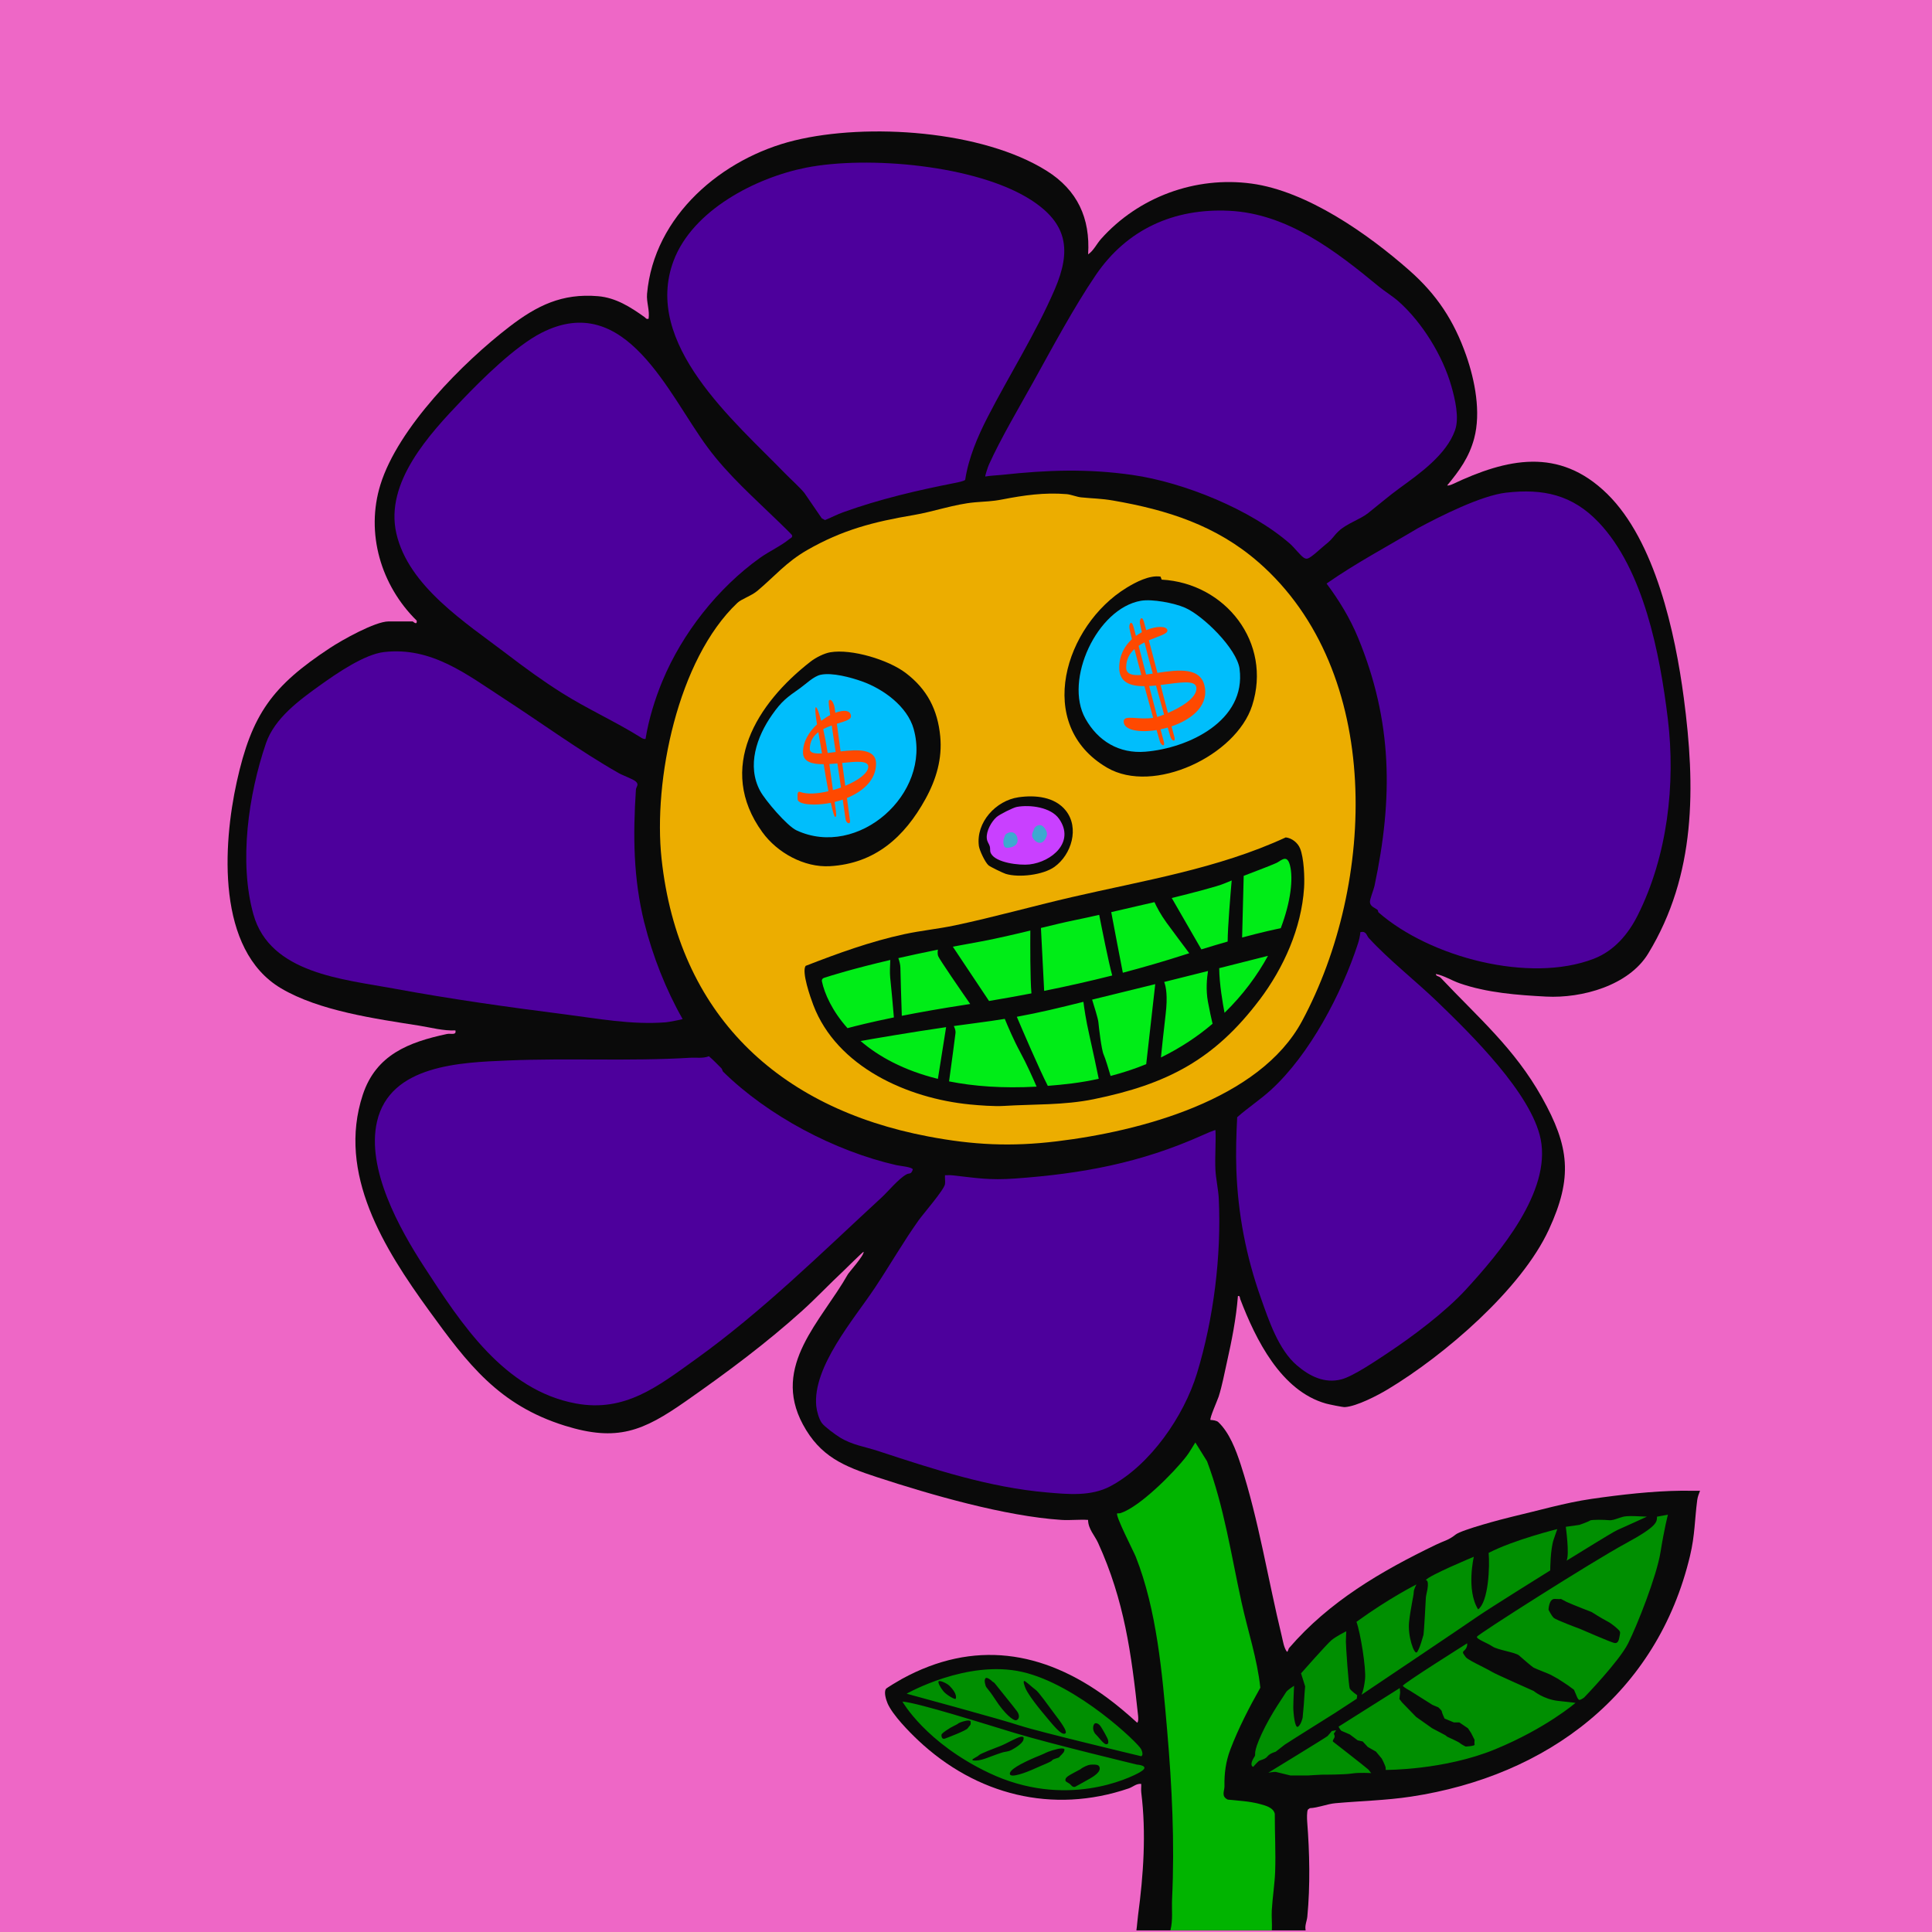
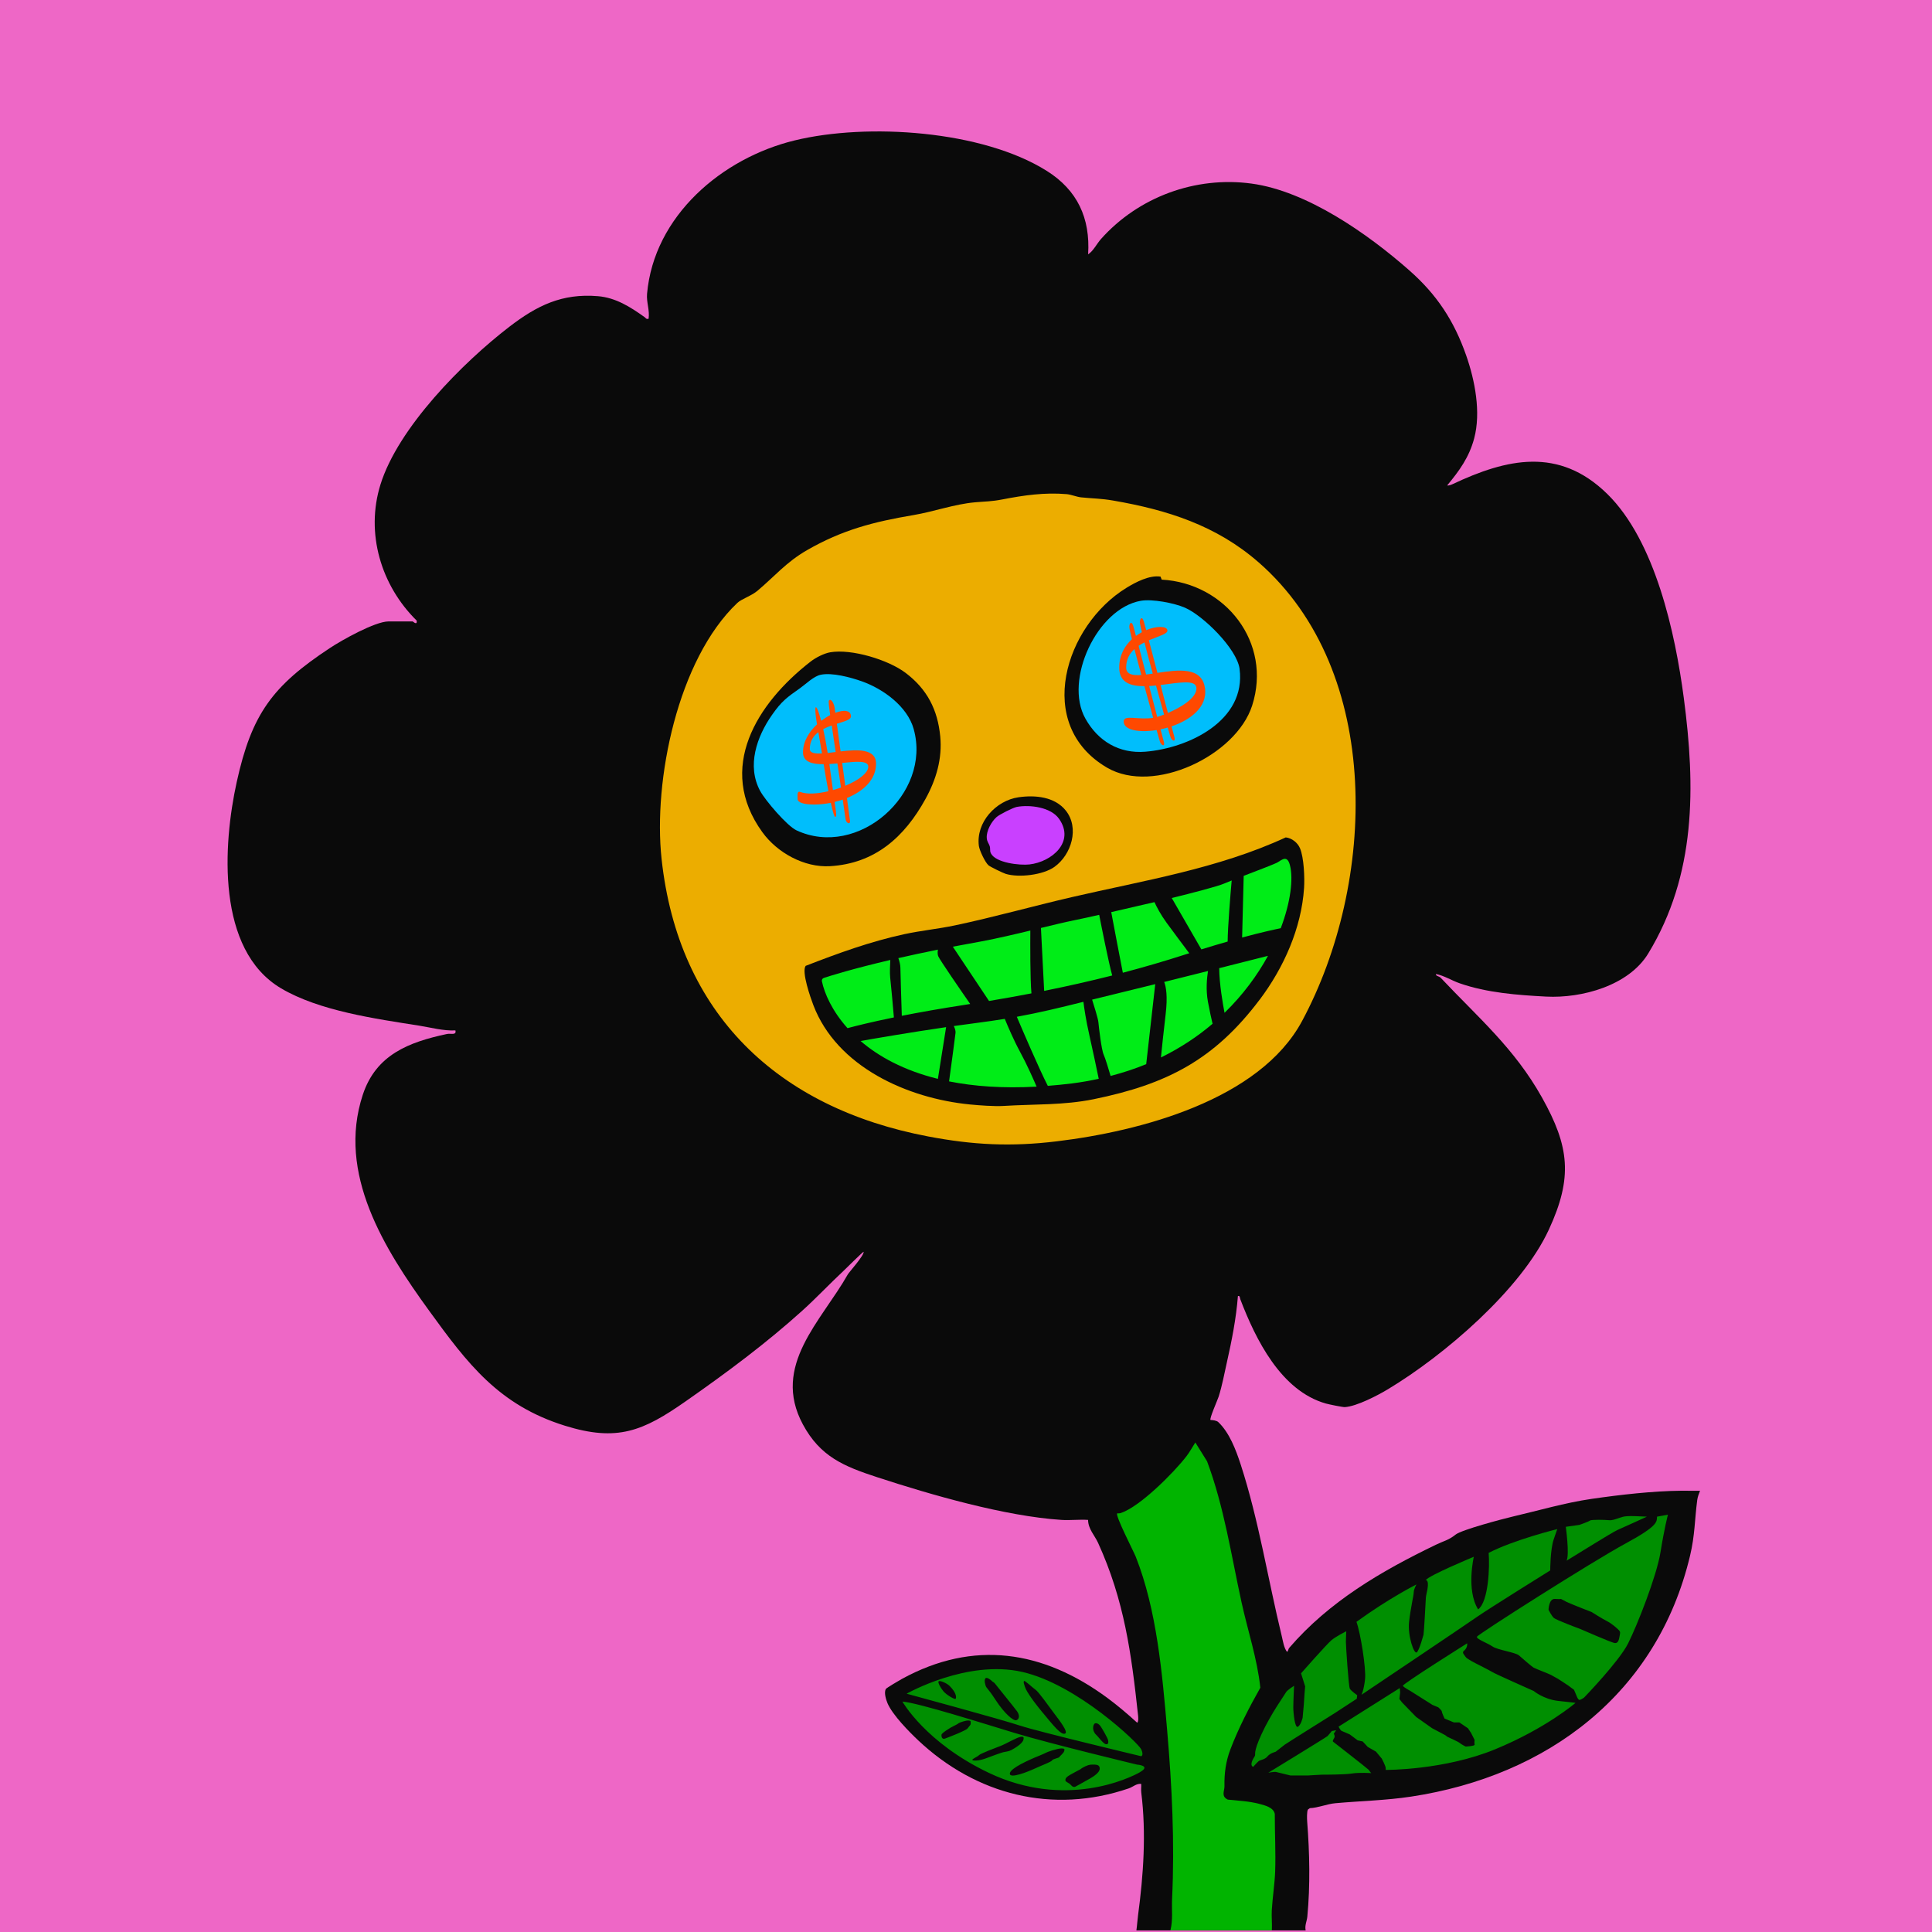
<svg xmlns="http://www.w3.org/2000/svg" id="FloraPop" viewBox="0 0 576 576">
  <defs>
    <style>.cls-1{fill:#ee67c6;}.cls-2{fill:#3da9d0;}.cls-3{fill:#008f01;}.cls-4{fill:#ecad00;}.cls-5{fill:#00befc;}.cls-6{fill:#00ed17;}.cls-7{fill:#4d009c;}.cls-8{fill:#0a0a0a;}.cls-9{fill:#01b400;}.cls-10{fill:#c940ff;}.cls-11{fill:#ff4900;}</style>
  </defs>
  <rect id="background" class="cls-1" width="576" height="576" fill="#ee67c6" />
  <path id="Outline" class="cls-8" d="M389.26,575.5c-.31-1.47.37-2.74.5-4.06.89-9.26.68-19.06-.04-28.32-.06-.82-.14-3.1.23-3.64l.56-.4c2.53-.12,5.16-1.26,7.64-1.48,7.51-.67,15.05-.83,22.52-1.96,40.73-6.16,73.43-30.74,83.2-71.84,1.46-6.12,1.37-10.8,2.14-16.61.12-.89.49-1.9.83-2.73-1.84.03-3.69-.04-5.54-.02-8.52.08-18.18,1.18-26.85,2.44-7.85,1.14-15.87,3.5-23.52,5.28-2.93.69-15.18,3.92-16.98,5.37-2.11,1.69-3.37,1.81-5.85,3.01-16.42,7.91-31.85,16.97-43.7,30.71-.38.44-.31,1.04-.7,1.22-.93-1.21-1.19-3.17-1.56-4.68-4.12-16.95-6.85-34.56-12.23-51.13-1.45-4.46-3.4-9.58-6.71-12.7-.45-.43-1.64-.61-2.3-.61-.41-.32,2.09-5.92,2.42-6.95,1.05-3.29,1.67-6.74,2.42-10.06,1.49-6.64,2.8-13.18,3.33-19.95.66-.14.53.49.71.96,4.56,11.94,12.12,27.32,25.54,31.1.86.24,5,1.1,5.63,1.06,3.54-.23,9.79-3.48,12.91-5.37,16.7-10.05,39.69-29.69,47.93-47.59,7.16-15.53,6.12-24.73-2.09-39.38s-18.96-23.76-30.14-35.62c-.59-.62-1.49-.44-1.46-1.17,2.49.5,4.68,1.94,7.07,2.77,8.17,2.85,17.26,3.52,25.79,3.97,10.66.55,24.6-3.27,30.42-12.82,14.33-23.54,14.12-49.75,10.62-76.22-2.55-19.32-8.51-46.85-22.88-60.88s-29.9-10.48-46.09-2.84c-.3.14-1.25.51-1.57.35,3.65-4.39,6.55-8.4,8.05-14.03,2.06-7.75.23-17.26-2.4-24.75-3.63-10.35-8.75-18.1-16.93-25.31-12.3-10.85-30.51-23.66-47.07-25.89-16.71-2.26-33.69,3.99-44.87,16.53-1.24,1.39-2.25,3.54-3.83,4.57.67-10.82-3.2-19.14-12.32-24.88-19.25-12.1-53.47-14.36-75.17-9.09-21.65,5.25-41.97,22.49-44.01,45.75-.22,2.51.83,4.85.46,7.42-.76.2-.79-.2-1.19-.48-4.19-3-8.59-5.81-13.91-6.25-10.74-.9-18.2,2.81-26.43,9.13-13.87,10.66-33.13,30.07-38.41,47.03-4.51,14.49.15,30.1,10.81,40.57.18,1.56-1.12.24-1.2.24h-7.2c-4,0-13.89,5.55-17.5,7.94-17.12,11.28-23.3,19.67-27.76,39.92-4.13,18.73-6.11,50.05,13.19,61.51,11.4,6.77,28.24,9.09,41.18,11.14,3.58.57,7.17,1.59,10.82,1.42.38,1.55-1.39.82-2.53,1.07-11.41,2.44-21.14,6.18-25.08,18.12-7.75,23.52,6.45,46,19.72,64.3,11.58,15.97,20.84,28.22,40.52,34.36,15.65,4.88,23.34,1.59,35.98-7.24s24.16-17.44,34.83-27.07c4.21-3.8,8.17-8.03,12.22-11.8.3-.28,5.94-5.86,6.04-5.75.26,1-4.33,6.09-4.7,6.74-7.86,13.92-22.84,27.17-13.41,44.72,5.18,9.64,12.25,12.52,22.16,15.76,16.12,5.28,38.19,11.64,54.95,12.73,2.58.17,5.33-.18,7.92,0,.03,2.71,1.97,4.61,2.99,6.85,7.83,17.2,9.92,32.93,11.92,51.44.06.54.17,1.82-.26,2.18-2.86-2.61-5.8-5.11-8.91-7.41-19.13-14.12-39.83-17.39-61.26-5.64-.75.41-4.49,2.61-4.73,2.95-.69.99.03,3.28.49,4.35,1.52,3.48,6.44,8.48,9.13,11.01,17.23,16.21,40.02,22.08,62.77,14.31,1.28-.44,2.29-1.51,3.71-1.33.04.87-.09,1.75.02,2.62,1.51,12.05.64,24.58-.96,36.52-.2,1.48-.28,3.05-.5,4.54h50.4Z" />
  <path id="stalk" class="cls-9" d="M379.18,575.5h-30.24c.8-3.07.35-6.2.5-9.34.8-16.88-.03-33.64-1.48-50.4-1.45-16.83-3.07-35.73-9.34-51.62-.58-1.48-6.24-12.42-5.53-12.96.36.02.74.02,1.09-.1,5.73-1.92,15.81-12.06,19.56-16.94.98-1.27,1.76-2.75,2.63-4.09l3.5,5.62c5.09,13.61,7.2,27.99,10.28,42.04,1.85,8.45,4.69,16.86,5.6,25.46-3.28,5.79-6.58,12.2-8.94,18.42-1.36,3.58-1.84,7.2-1.75,10.93.03,1.44-1.09,3.01.99,4.01,3.13.33,6.27.46,9.31,1.25,1.71.45,4.28,1.05,4.7,2.98-.01,5.72.31,11.5.11,17.21-.13,3.6-.79,7.86-1,11.48-.11,1.99.12,4.03.02,6.02Z" fill="#01b400" />
  <path id="eyes" class="cls-5" d="M272.41,217.39c5.39,19.28-16.62,38.72-34.96,30.16-2.79-1.3-9.3-8.92-10.82-11.74-4.05-7.5-1.01-16.19,3.55-22.69,2.88-4.11,4.41-5.18,8.36-7.96,1.72-1.22,4.01-3.52,6.1-3.98,3.41-.75,8.98.77,12.29,1.94,6.39,2.26,13.59,7.46,15.49,14.27ZM369.57,199.43c-.79-6-10.86-15.9-16.3-18.26-3.19-1.39-9.73-2.64-13.11-2.06-13.08,2.26-23,23.6-16.58,35.1,3.77,6.76,10.07,10.54,17.9,9.9,12.92-1.05,30.1-9.28,28.08-24.69Z" fill="#00befc" />
-   <path id="petals" class="cls-7" d="M408.12,279.7c5.94,6.47,13.99,12.77,20.51,19.06,9.91,9.56,27.93,27.24,30.69,40.83,3.19,15.7-12.3,34-22.29,44.88-6.12,6.66-15.74,13.89-23.32,18.92-3.3,2.19-10.26,6.92-13.76,7.84-5.05,1.33-9.53-.93-13.34-4.2-5.46-4.69-8.32-13.34-10.69-20.03-4.43-12.48-6.85-25.09-7.32-38.28-.18-5.16-.02-10.53.25-15.63,3.24-2.87,6.86-5.22,10.09-8.17,11.53-10.53,21.07-28.68,25.93-43.65.34-1.04.61-2.28.71-3.37,1.81-.4,1.8,1,2.54,1.81ZM475.19,285.83c6.01-2.33,10.21-7.25,13.04-12.88,8.88-17.66,11.37-39.17,9.01-58.64s-7.24-44.52-20.62-58.58c-7.82-8.22-16.53-10.12-27.59-8.85-7.42.85-19.59,6.98-26.34,10.62-9.1,5.44-18.5,10.4-27.19,16.48,3.73,5,6.97,10.31,9.36,16.08,10.33,24.98,10.49,47.86,4.93,74.05-.27,1.26-1.44,3.98-1.36,4.9.12,1.33,1.6,1.66,2.31,2.31.15.13.09.55.23.68,15.29,13.39,45.04,21.26,64.22,13.83ZM192.1,275.14c-3.3-13.29-3.4-26.11-2.51-39.7.06-.9,1.02-1.47-.01-2.42-.83-.76-3.87-1.82-5.14-2.54-11.63-6.62-22.82-14.82-34.05-22.11s-21.69-15.61-35.91-13.97c-5.85.68-14.09,6.35-18.96,9.84-6.28,4.49-13.67,9.89-16.23,17.37-5.23,15.3-8.11,35.45-3.73,51.03,4.95,17.59,26.74,19.29,41.77,22.07,16.84,3.12,33.89,5.52,50.88,7.68,9.97,1.27,20.03,3.2,30.28,2.4.68-.05,4.82-.82,5.02-.98-4.99-8.75-8.96-18.88-11.4-28.68ZM245.02,154.54l.95.51c1.81-.72,3.56-1.66,5.39-2.32,10.89-3.93,22.18-6.56,33.47-8.77.65-.13,2.68-.54,2.93-.91.98-6.48,3.72-12.93,6.71-18.73,6.46-12.56,14.36-24.99,20-38.08,5.03-11.67,3.75-19.67-7.14-26.66-16.16-10.37-48.63-13.23-67.03-9.59-15.01,2.97-33.79,12.67-39.47,27.73-9.33,24.76,18.16,47.89,33.15,63.34,1.81,1.86,4.36,4.11,5.84,5.91l5.18,7.56ZM411.09,85.43c-12.89-10.63-27.23-21.75-44.61-22.59-16.55-.8-30.56,5.55-39.84,19.24-6.52,9.61-12.91,21.57-18.59,31.81-4.25,7.66-9.7,16.85-13.24,24.68-.22.48-1.19,3.37-1.06,3.5,1.66-.3,3.36-.32,5.02-.5,13.45-1.46,25.44-1.89,38.88.04,15.3,2.19,35.39,10.33,47.07,20.61,1.04.92,3.19,3.64,4.06,4.1.42.22.65.33,1.14.18,1.1-.33,4-3.13,5.12-4.02,2.35-1.85,2.33-2.46,4.05-4.11,2.39-2.29,6.34-3.45,8.78-5.38,3.01-2.38,6.29-5.2,9.35-7.42,6-4.35,13.98-9.98,16.58-17.29,1.33-3.74,0-9.31-1.08-13.1-2.6-9.2-8.75-19.08-15.73-25.29-1.78-1.58-4.06-2.95-5.89-4.45ZM197.5,203.02c5.9-14.22,16.55-27.74,29.07-36.69,2.73-1.95,6.26-3.55,8.78-5.62.36-.3.99-.46.79-1.12-.09-.28-3.46-3.5-4.07-4.1-7.28-7.09-14.94-13.79-21.1-22.1-11.71-15.79-24.39-47.01-49.56-34.15-7.81,3.99-17.65,13.74-23.66,20.02-9.69,10.13-23.05,24.52-19.59,39.74,3.59,15.8,20.68,26.64,32.78,35.86,5.67,4.32,10.65,7.98,16.59,11.73,7.62,4.8,15.73,8.42,23.33,13.15.51.32.96.67,1.6.56.92-5.76,2.79-11.88,5.04-17.28ZM215.04,318.46c-1.2-1.2-2.38-2.44-3.68-3.55-1.83.71-3.76.33-5.68.45-18.07,1.09-36.02.04-54.35.81-13.89.59-35.03,1.25-38.93,18.22-3.23,14.07,6.6,31.83,14.08,43.33,11.05,16.99,23.85,36.75,45.21,40.71,14.62,2.71,24.46-5.11,35.63-13.12,20.01-14.35,37.6-31.78,55.59-48.36,1.82-1.68,5-5.54,7.33-6.82.9-.49,1.37.13,1.9-1.44,0-.75-3.94-1.1-4.92-1.32-18.41-4.21-38.18-14.67-51.61-27.83-.23-.23-.27-.78-.57-1.09ZM358.41,338.49c-18.4,8.24-35.81,11.44-55.77,12.87-7.72.55-11.32-.14-18.76-.96-.71-.08-1.43,0-2.14-.02-.07.86.12,1.8,0,2.64-.26,1.72-6.4,8.75-7.89,10.83-4.6,6.48-8.61,13.48-13.02,20.1-6.16,9.26-18.64,23.59-17.47,35.29.15,1.46.8,3.86,1.68,5.04.82,1.11,4.05,3.47,5.34,4.26,3.79,2.32,7.34,2.72,11.33,4.03,16.45,5.4,33.16,10.91,50.49,12.39,6.21.53,13.03,1.23,18.83-1.85,11.91-6.32,21.94-20.89,25.84-33.68,4.98-16.35,7.3-35.02,6.49-52.11-.12-2.61-.88-6-1-8.6-.18-3.91.18-7.87.02-11.78-.15-.15-3.4,1.29-3.97,1.55Z" />
  <path id="leaves" class="cls-3" d="M404.4,483.54c9.76-7.09,17.9-11.16,17.9-11.16,0,0-.81,1.39-.81,2.32s-.93,4.65-1.39,8.83c-.46,4.18,1.51,9.88,2.32,9.07.81-.81,1.86-4.88,1.98-5.23.12-.35.7-10.69.7-11.04s.46-2.44.46-2.44l.12-.93s.23-1.86-.58-1.86c.58-1.28,14.3-6.97,14.3-6.97,0,0-2.32,9.88,1.28,15.69,3.14-2.32,3.49-12.9,3.14-16.85,7.67-3.95,20.46-7.09,20.46-7.09l-1.05,3.02c-1.05,3.02-1.05,9.3-1.05,9.3,0,0-18.48,11.51-21.62,13.71-3.14,2.21-34.64,23.36-34.64,23.36,0,0,.7-1.39,1.05-4.65.35-3.25-1.39-13.95-2.56-17.09ZM467.05,465.3c2.91-1.74,13.6-8.48,15.23-9.18,1.63-.7,8.72-3.95,8.72-3.95-6.28-.35-6.74-.12-8.14.35-1.39.46-2.21.81-3.25.7-1.05-.12-5.11-.23-5.58.12-.46.35-3.14,1.28-3.14,1.28l-4.07.58s1.16,8.25.23,10.11ZM405.56,525.62s-7.67-6.04-8.02-6.28c-.35-.23-.12-.58.23-1.16.35-.58-.12-1.28-.12-1.28l.7-1.05-1.28.23s-.93,1.16-1.28,1.51-17.67,10.93-17.67,10.93c0,0,1.86-.35,2.32-.23.46.12,4.3,1.05,4.3,1.05,0,0,4.65,0,5.11,0s3.37-.24,4.18-.24,6.86,0,9.04-.35c2.18-.35,5.72-.12,5.72-.12l-.81-1.05-2.44-1.98ZM457.17,504.11s-11.27-5-12.2-5.58-4.88-2.56-4.88-2.56c0,0-2.79-1.39-3.14-1.98-.35-.58-1.16-1.28-.58-1.74s1.16-1.28,1.05-2.32c0,0-19.41,12.2-19.18,12.67.23.46,2.21,1.51,2.21,1.51l6.62,4.18,1.74.73s1.05.9,1.05,1.25.81,2.09.81,2.09l2.79,1.16h1.63l2.56,1.74.93,1.39,1.05,2.09s-.12.93,0,1.39-2.67.58-2.67.58c0,0-1.39-.7-1.74-1.05s-3.72-1.86-3.72-1.86l-.58-.46-3.95-2.09-4.77-3.37-4.18-4.3-.81-1.05.23-1.98-.12-1.28-18.25,11.51s.58,1.16.93,1.28c.35.12,2.44,1.05,2.44,1.05l2.32,1.74,1.51.35,1.51,1.63,2.44,1.39,1.74,2.09s1.16,2.21,1.16,2.79v.58s17.43.12,32.66-6.16c15.23-6.28,23.94-13.83,23.94-13.83,0,0-.7-.12-5.11-.58-4.42-.46-7.44-3.02-7.44-3.02ZM304.16,514.49c-4.84-1.66-33.86-9.54-33.86-9.54,0,0,17.97-10.23,34.42-6.5,16.45,3.73,34.69,21.29,35.52,23.08.83,1.8,0,2.07,0,2.07,0,0-31.24-7.46-36.07-9.12ZM326.78,517.17c.4.3,2.12,2.68,2.88,2.83.76.15.86-.46.71-1.16-.15-.71-1.72-3.39-2.23-4.15s-1.32-1.11-1.72-.86c0,0-.4.15-.51,1.11-.1.96.46,1.92.86,2.23ZM305.59,502.95c.2.71,1.42,2.98,5.06,7.39,3.64,4.4,5.62,6.88,6.83,6.53,1.21-.35-1.62-3.95-3.29-6.17-1.67-2.23-4.55-6.32-5.46-6.93-.91-.61-3.23-2.91-3.44-2.58-.25.41.1,1.06.3,1.77ZM283.12,502.65c-.86-.86-2.83-1.67-3.24-1.42s.46,1.87,1.37,2.98c.91,1.11,3.39,2.53,3.64,2.28.25-.25.41-1.67-1.77-3.84ZM303.21,510.19c-.86-1.21-6.17-7.69-6.53-8.2-.35-.51-.66-.46-.96-.81s-1.58-1.27-1.92-.81c-.3.4-.3.96,0,2.02s.51.56,3.04,4.45c2.53,3.9,5.26,6.32,6.17,6.02s1.06-1.47.2-2.68ZM497.27,451.58s-1.05,3.95-2.21,11.16c-1.16,7.21-6.97,21.85-9.65,27.2-2.67,5.35-13.13,16.16-13.13,16.16,0,0-.93.7-1.39.7s-.93-1.39-.93-1.39l-.7-1.63-1.74-1.28s-2.44-1.63-3.02-1.98c-.58-.35-1.74-.93-2.09-1.16-.35-.23-4.65-1.86-5.23-2.21-.58-.35-3.25-2.67-4.3-3.6-1.05-.93-6.39-1.63-7.9-2.67s-4.88-2.21-4.65-2.91c.23-.7,34.4-22.43,44.28-27.78s9.3-6.51,9.41-8.02l3.25-.58ZM482.88,486.31c-.19-.38-2.19-2.19-3.71-2.95-1.52-.76-4.66-2.76-4.66-2.76,0,0-5.7-2.19-7.51-3.04l-1.62-.86s0,.1-1.81,0c-1.81-.1-1.9,3.23-1.9,3.23,0,0,.86,1.71,1.52,2.38.67.67,7.89,3.33,7.89,3.33,0,0,8.94,3.9,10.17,4.18,1.24.29,1.43-1.05,1.62-2.09s.19-1.05,0-1.43ZM339.95,528.31c-3.32,1.93-22.43,11.01-45.06.28-18.94-8.98-25.85-21.29-25.85-21.29,4.74.36,25.1,6.83,33.65,9.41,10.62,3.21,36.28,9.38,36.28,9.38,0,0,4.28.28.97,2.21ZM288.89,512.97c-.81-.15-2.73.55-3.09.78-.35.23-.11.17-.96.59-.07.04-.15.07-.23.1-1.53.72-3.87,2.3-3.92,2.73-.05.46.1,1.52,1.06,1.16.96-.35,6.27-2.38,6.73-3.04.46-.66,1.01-1.06.91-1.47-.1-.4.3-.71-.51-.86ZM299.21,522.38c.81-.2,1.52-.2,2.28-.61,2.97-1.58,3.59-2.73,3.64-3.14s.3-1.01-.86-.81c-1.16.2-4.5,2.15-5.92,2.69-1.42.55-6.02,2.27-6.48,2.77-.46.51-2.12,1.11-1.97,1.42s1.97.3,4-.46c2.02-.76,4.5-1.67,5.31-1.87ZM316.41,521.27c-1.32.05-4.25,1.06-4.65,1.32-.4.25-3.19,1.37-3.19,1.37-4.1,1.77-7.74,3.69-7.49,4.96s4.96-.51,7.49-1.67c2.53-1.16,4.86-1.97,5.11-2.43.25-.46,1.92-.66,2.12-.96.2-.3,1.32-1.26,1.42-1.67.1-.4.51-.96-.81-.91ZM327.64,526.53c-.35-.56-2.02-.46-2.63-.4s-2.07.66-2.93,1.37c0,0-3.29,1.72-3.64,2.02-.35.3-.76.51-.81,1.16-.05.66.96.66,1.72,1.57.76.91,1.47.3,1.47.3,0,0,.81-.4,4.2-2.33s2.98-3.14,2.63-3.69ZM380.34,522.25s2.21-1.74,2.67-2.09,15.11-9.53,15.11-9.53l6.39-4.18.12-1.05s-1.86-1.28-2.21-1.98c-.35-.7-1.16-12.67-1.16-13.95s.12-3.14.12-3.14c0,0-3.02,1.51-4.42,2.67-1.39,1.16-9.07,9.88-9.07,9.88l1.22,3.89-.17,2.03-.23,3.49-.35,3.84s-.46,2.09-1.39,2.67-1.39-4.13-1.39-5.78.23-6.42.23-6.42c0,0-2.09,1.28-2.44,1.98-.35.7-4.42,6.27-7.21,12.32-2.79,6.04-1.63,5.98-2.09,6.71s-1.63,2.59-.46,3.17c0,0,1.39-1.63,1.86-1.86.46-.23,1.74-.41,2.44-1.31.7-.9,2.44-1.36,2.44-1.36Z" fill="#008f01" />
  <path id="teeth" class="cls-6" d="M341.73,317.26c-3.32,1.37-6.87,2.54-10.62,3.52-.57-1.95-1.59-5.32-2.06-6.34-.68-1.46-1.46-8.34-1.58-9.69-.09-1.05-1.32-4.98-1.87-6.72,2.06-.51,4.23-1.05,6.6-1.62,3.57-.86,7.79-1.9,12.22-3l-2.69,23.84ZM334.76,290.01c6.37-1.68,12.52-3.48,18.51-5.41.44-.14.86-.28,1.29-.41-1.46-1.94-4.75-6.33-6.81-9.16-1.76-2.42-2.95-4.74-3.56-6.07-2.15.47-7.43,1.73-12.89,2.98.89,4.8,2.77,14.52,3.46,18.08ZM347.09,292.76c.56,1.44,1.07,4.26.43,9.63-.66,5.59-1.12,10.09-1.4,12.88,5.86-2.87,10.98-6.29,15.39-10.05-.36-1.49-.85-3.72-1.38-6.54-.67-3.6-.3-7.18.02-9.19-4.2,1.06-8.69,2.18-13.07,3.27ZM370.32,279.51c5.78-1.56,9.66-2.4,11.52-2.78,2.98-7.85,3.76-14.74,2.75-18.72-.81-3.21-2.37-1.69-3.72-.9-.84.49-5.84,2.38-10.08,4.01l-.47,18.4ZM294.86,298.43c4.32-.72,8.54-1.48,12.65-2.27-.39-4.21-.36-14.89-.33-18.73-4.64,1.12-9.6,2.29-14.52,3.22-3.01.54-5.87,1.07-8.59,1.59l10.79,16.18ZM358.16,283.05c2.85-.88,5.47-1.66,7.85-2.34.01-4.18.85-14.22,1.2-18.21-.98.39-1.76.7-2.22.91-1.79.81-9.91,2.92-15.65,4.32l8.83,15.31ZM311.29,295.42c7.04-1.41,13.78-2.94,20.3-4.59-1.13-4.13-3.18-14.52-3.88-18.08-2.69.61-5.26,1.17-7.33,1.59-2.91.59-6.33,1.42-10.04,2.32l.96,18.75ZM304.15,313.65c-1.84-3.36-3.68-7.67-4.59-9.89-2.59.42-5.38.83-8.48,1.23-2.2.28-4.45.59-6.71.91.28.59.57,1.36.51,2.02-.09.99-1.41,10.69-1.93,14.48,7.34,1.47,15.96,2.12,26.1,1.57-.92-2.15-2.97-6.79-4.9-10.31ZM324.77,308.59c-1.04-4.6-1.54-8.07-1.76-9.91-7.24,1.8-13.01,3.21-19.86,4.46,1.56,3.66,6.71,15.69,9.24,20.59,2.33-.18,4.72-.41,7.2-.72,2.77-.35,5.41-.82,7.98-1.38-.61-2.96-1.73-8.31-2.8-13.04ZM363.49,288.65c.03,4.69,1.1,10.77,1.59,13.31,5.54-5.39,9.82-11.26,12.95-16.99-2.74.7-8.14,2.06-14.55,3.68ZM289.26,299.33c-2.59-3.73-9.19-13.29-9.56-14.29-.21-.57-.17-1.3-.08-1.92-4.35.88-8.28,1.73-11.79,2.53.32.88.61,2.03.61,2.88,0,1.33.32,11.28.42,14.32,5.14-1.01,11.4-2.14,18.84-3.28.52-.08,1.04-.16,1.56-.25ZM279.62,321.65l2.45-15.42c-10.76,1.57-21.18,3.37-25.5,4.13,5.33,4.59,12.82,8.76,23.05,11.29ZM266.5,303.33c-.13-1.99-.9-10.02-1.1-11.87-.15-1.34-.05-3.77.03-5.26-11.22,2.63-17.76,4.68-19.82,5.36-.43.14-.66.58-.57,1.01.78,3.67,3.06,8.85,7.63,13.96,2.27-.61,6.84-1.77,13.83-3.2Z" fill="#00ed17" />
  <path id="face" class="cls-4" d="M375.22,167.64c-12.58-11-27.24-15.62-43.3-18.4-3.68-.64-6.08-.6-9.6-.96-1.31-.13-2.95-.84-4.32-.96-6.6-.55-12.71.33-19.11,1.57-3.35.65-4.98.58-8.25.87-6.08.54-12.32,2.8-18.28,3.8-11.92,2.01-21.25,4.42-31.77,10.47-6.22,3.58-9.59,7.76-14.77,12.11-1.82,1.53-4.74,2.42-5.99,3.61-17.76,16.83-25.13,52.88-22.59,76.32,5,46.19,34.57,74.23,79.49,82.75,13.47,2.56,24.74,3.1,38.35,1.45,24.7-2.98,60.42-12.24,73.11-35.85,22.05-41.02,24.39-104.14-12.97-136.79ZM335.82,175.26c2.8-1.71,6.88-3.85,10.18-3.35l.34.9c19,1.03,32.99,18.8,26.97,37.55-4.79,14.92-29.36,26.63-43.25,18.51-21.87-12.78-12.54-42.41,5.76-53.6ZM303.69,237.69c4.94-.7,10.76-.17,14.06,3.97,4.13,5.17,1.69,13.16-3.38,16.79-3.38,2.42-10.6,3.28-14.53,2.08-.78-.24-4.62-2.1-5.13-2.55-1-.87-2.69-4.43-2.87-5.77-.92-7.03,5.08-13.56,11.85-14.52ZM227.29,248.11c-13.84-19.12-1.62-38.45,14.37-50.86,1.5-1.17,3.99-2.46,5.86-2.78,6.36-1.09,17.31,2.23,22.47,6.14,6.43,4.86,9.57,10.98,10.33,18.95.63,6.59-1.17,12.78-4.41,18.66-6.26,11.35-15.03,19.23-28.46,20.02-7.67.45-15.72-4-20.15-10.12ZM375.55,298.03c-13.49,17.91-27.65,25.23-49.51,29.69-8.91,1.82-17.83,1.44-26.8,2-2.82.17-7.21-.16-10.08-.44-18.56-1.82-39.64-11.15-46.68-29.64-.84-2.21-3.55-9.88-2.29-11.68,9.62-3.74,19.3-7.26,29.43-9.45,4.99-1.08,10.14-1.57,15.13-2.63,11.64-2.46,23.17-5.72,34.79-8.41,21.52-4.98,43.62-8.49,63.79-17.81,1.81.2,3.56,1.57,4.26,3.27,1.16,2.79,1.4,8.75,1.2,11.8-.79,12.02-6.07,23.79-13.24,33.32Z" fill="#ecad00" />
  <path id="nose" class="cls-10" d="M303.2,240.56c3.92-.7,10.12.09,12.55,3.57,4.83,6.88-2.16,12.82-8.83,13.59-2.87.33-10.09-.45-11.51-3.33-.36-.72-.12-1.45-.32-2.08-.28-.9-.81-1.28-.9-2.47-.15-2.1,1.36-4.85,2.92-6.24.89-.79,4.93-2.83,6.08-3.04Z" fill="#c940ff" />
-   <path id="nostrils" class="cls-2" d="M303.38,250.48c.06,1.96-2.54,2.42-3.46,2.25-.92-.17-.87-2.14-.63-2.71.23-.58.29-1.15.75-1.44,1.81-1.13,3.29-.06,3.35,1.9ZM310.07,245.98c-.98,0-1.73.75-1.85,1.33-.12.58-.52.87-.52,1.75s1.15,2.23,2.37,2.23,2.08-1.85,2.08-2.65c0-1.04-1.1-2.65-2.08-2.65Z" fill="#3da9d0" />
  <path id="eyeballs" class="cls-11" d="M359.24,205.18c-.86-6.47-7.99-5.51-14.17-4.57-.93-3.56-1.83-6.99-2.55-9.71,2.92-1.26,5.66-1.89,5.52-2.98-.16-1.3-3.13-1.37-6.32-.05-.34-1.26-.57-2.13-.66-2.44-.63-2.14-1.36-.76-1.21.35.06.43.27,1.39.59,2.7-.6.32-1.19.68-1.77,1.1-.38-1.44-.65-2.43-.75-2.76-.63-2.14-1.36-.76-1.21.35.07.51.34,1.72.76,3.39-2.16,1.98-3.79,4.78-3.79,8.5,0,4.43,3.36,5.53,7.51,5.52.91,3.34,1.83,6.65,2.61,9.43-4.55.71-8.79-1.06-8.79,1.1,0,2.58,4.61,3.39,9.81,2.55.56,1.97.94,3.28,1.01,3.5.4,1.15,1.67,1.67,1.1-.23-.1-.35-.45-1.62-.94-3.49.72-.15,1.43-.32,2.15-.53.46,1.61.77,2.67.84,2.87.4,1.15,1.67,1.67,1.1-.23-.1-.31-.39-1.4-.81-2.99,5.68-1.92,10.74-5.76,9.99-11.38ZM341.2,191.52c.68,2.65,1.56,5.93,2.48,9.31-.68.1-1.35.2-1.98.27-.82-3.12-1.6-6.11-2.24-8.56.56-.38,1.15-.72,1.75-1.02ZM335.75,199.01c0-2.43,1.02-4.18,2.46-5.5.59,2.27,1.3,4.95,2.06,7.73-2.66.19-4.52-.2-4.52-2.23ZM345.01,213.74c-.72-2.72-1.56-5.94-2.41-9.2.67-.04,1.36-.09,2.05-.16.85,3.1,1.69,6.12,2.4,8.66-.8.31-1.5.55-2.03.71ZM348.2,212.56c-.65-2.47-1.41-5.37-2.19-8.34,5.47-.66,10.69-1.76,10.69,1.01,0,2.98-4.79,5.74-8.5,7.33ZM261.19,227.7c0-4.5-5.42-4.28-10.58-3.68-.42-3.08-.81-5.97-1.12-8.24,2.31-.72,4.21-1.21,4.21-2.19,0-1.85-2.08-2.05-4.66-1.08-.11-.81-.18-1.34-.2-1.46-.15-1.06-.85-2.65-1.52-2.35-.42.19-.19.83-.19,1.63,0,.14.15,1.21.38,2.87-.89.46-1.8,1.04-2.68,1.71-.87-3.29-1.53-4.47-1.69-3.94-.18.62.05,2.52.44,5-2.35,2.18-4.18,5.1-4.18,8.34,0,2.85,2.74,3.55,6.16,3.53.39,2.45.9,5.39,1.42,8.05-3.26.77-6.43.98-8.4.22-1.03-.39-.78,1.14-.78,2.14s1.88,1.61,4.9,1.61c1.59,0,3.29-.17,4.99-.51.57,2.57,1.07,4.34,1.33,4.21.42-.2.39-.48-.19-4.46.82-.2,1.63-.43,2.42-.71.45,3.07.77,5.25.81,5.63.15,1.56,1.52,1.86,1.37.72-.04-.32-.41-3.05-.93-6.82,4.81-1.97,8.68-5.4,8.68-10.22ZM247.97,216.28c.34,2.29.74,5.04,1.17,7.92-.82.1-1.63.2-2.38.29-.45-2.85-.9-5.21-1.33-7.12.81-.43,1.68-.78,2.54-1.08ZM241.43,223.3c0-2.31,1.06-3.88,2.55-5.02.35,2.02.74,4.22,1.09,6.34-2.15.12-3.64-.11-3.64-1.32ZM248.33,235.55c-.26-1.78-.56-3.97-.92-6.67-.05-.38-.1-.73-.15-1.09.79-.04,1.6-.11,2.4-.19.37,2.48.74,4.94,1.07,7.18-.78.29-1.59.55-2.4.77ZM252.01,234.27c-.29-2.17-.61-4.49-.93-6.81,4.13-.42,7.78-.79,7.78,1.12s-3.03,4.11-6.85,5.69Z" fill="#ff4900" />
  <script type="text/javascript">
    (function() {
        const petalColors = ["#4d009c","#0086e4","#008598","#b50a00"];
        
        function getCurrentSeason(date) {
            const month = date.getMonth();
            // Winter: December, January, February
            if (month === 11 || month === 0 || month === 1) {
                return 3; // winter
            }
            // Spring: March, April, May
            else if (month &gt;= 2 &amp;&amp; month &lt;= 4) {
                return 1; // spring
            }
            // Summer: June, July, August
            else if (month &gt;= 5 &amp;&amp; month &lt;= 7) {
                return 0; // summer
            }
            // Fall: September, October, November
            else {
                return 2; // fall
            }
        }
        
        function setPetalColor() {
            fetch('/r/blocktime')
                .then(response =&gt; {
                    if (!response.ok) {
                        throw new Error('Failed to fetch block time');
                    }
                    return response.text();
                })
                .then(timestamp =&gt; {
                    const date = new Date(parseInt(timestamp) * 1000);
                    applySeasonalColor(date);
                })
                .catch(error =&gt; {
                    console.error('Using device time due to error:', error);
                    applySeasonalColor(new Date());
                });
        }
        
        function applySeasonalColor(date) {
            const seasonIndex = getCurrentSeason(date);
            const petalColor = petalColors[seasonIndex];
            
            const styleElement = document.querySelector('style');
            if (styleElement &amp;&amp; petalColor) {
                let styleContent = styleElement.textContent;
                styleContent = styleContent.replace(/\.cls-7\{fill:#[0-9a-f]+;?\}/, `.cls-7{fill:${petalColor};}`);
                styleElement.textContent = styleContent;
            }
        }
        
        setPetalColor();
        
        function setupSignatureToggle() {
            const signatureImg = document.createElementNS('http://www.w3.org/2000/svg', 'image');
            signatureImg.setAttribute('id', 'signature');
            signatureImg.setAttribute('href', '/content/8b755ee05bfe3b03f84c783b13a01d928cc2c8b536c8f75f2e63265c318048cbi0');
            signatureImg.setAttribute('x', '45');
            signatureImg.setAttribute('y', document.documentElement.viewBox.baseVal.height - 90);
            signatureImg.setAttribute('width', '90');
            signatureImg.setAttribute('height', '90');
            signatureImg.setAttribute('style', 'display: none;');
            
            document.documentElement.appendChild(signatureImg);
            
            let lastTap = 0;
            document.documentElement.addEventListener('touchend', function(event) {
                const currentTime = new Date().getTime();
                const tapLength = currentTime - lastTap;
                if (tapLength &lt; 300 &amp;&amp; tapLength &gt; 0) { // 300ms threshold for double tap
                    const signature = document.getElementById('signature');
                    if (signature) {
                        const currentDisplay = signature.style.display;
                        signature.style.display = currentDisplay === 'none' ? 'block' : 'none';
                    }
                    event.preventDefault();
                }
                lastTap = currentTime;
            });

            document.documentElement.addEventListener('dblclick', function(event) {
                const signature = document.getElementById('signature');
                if (signature) {
                    const currentDisplay = signature.style.display;
                    signature.style.display = currentDisplay === 'none' ? 'block' : 'none';
                }
                event.preventDefault();
            });
        }
        
        setupSignatureToggle();
    })();
    </script>
</svg>